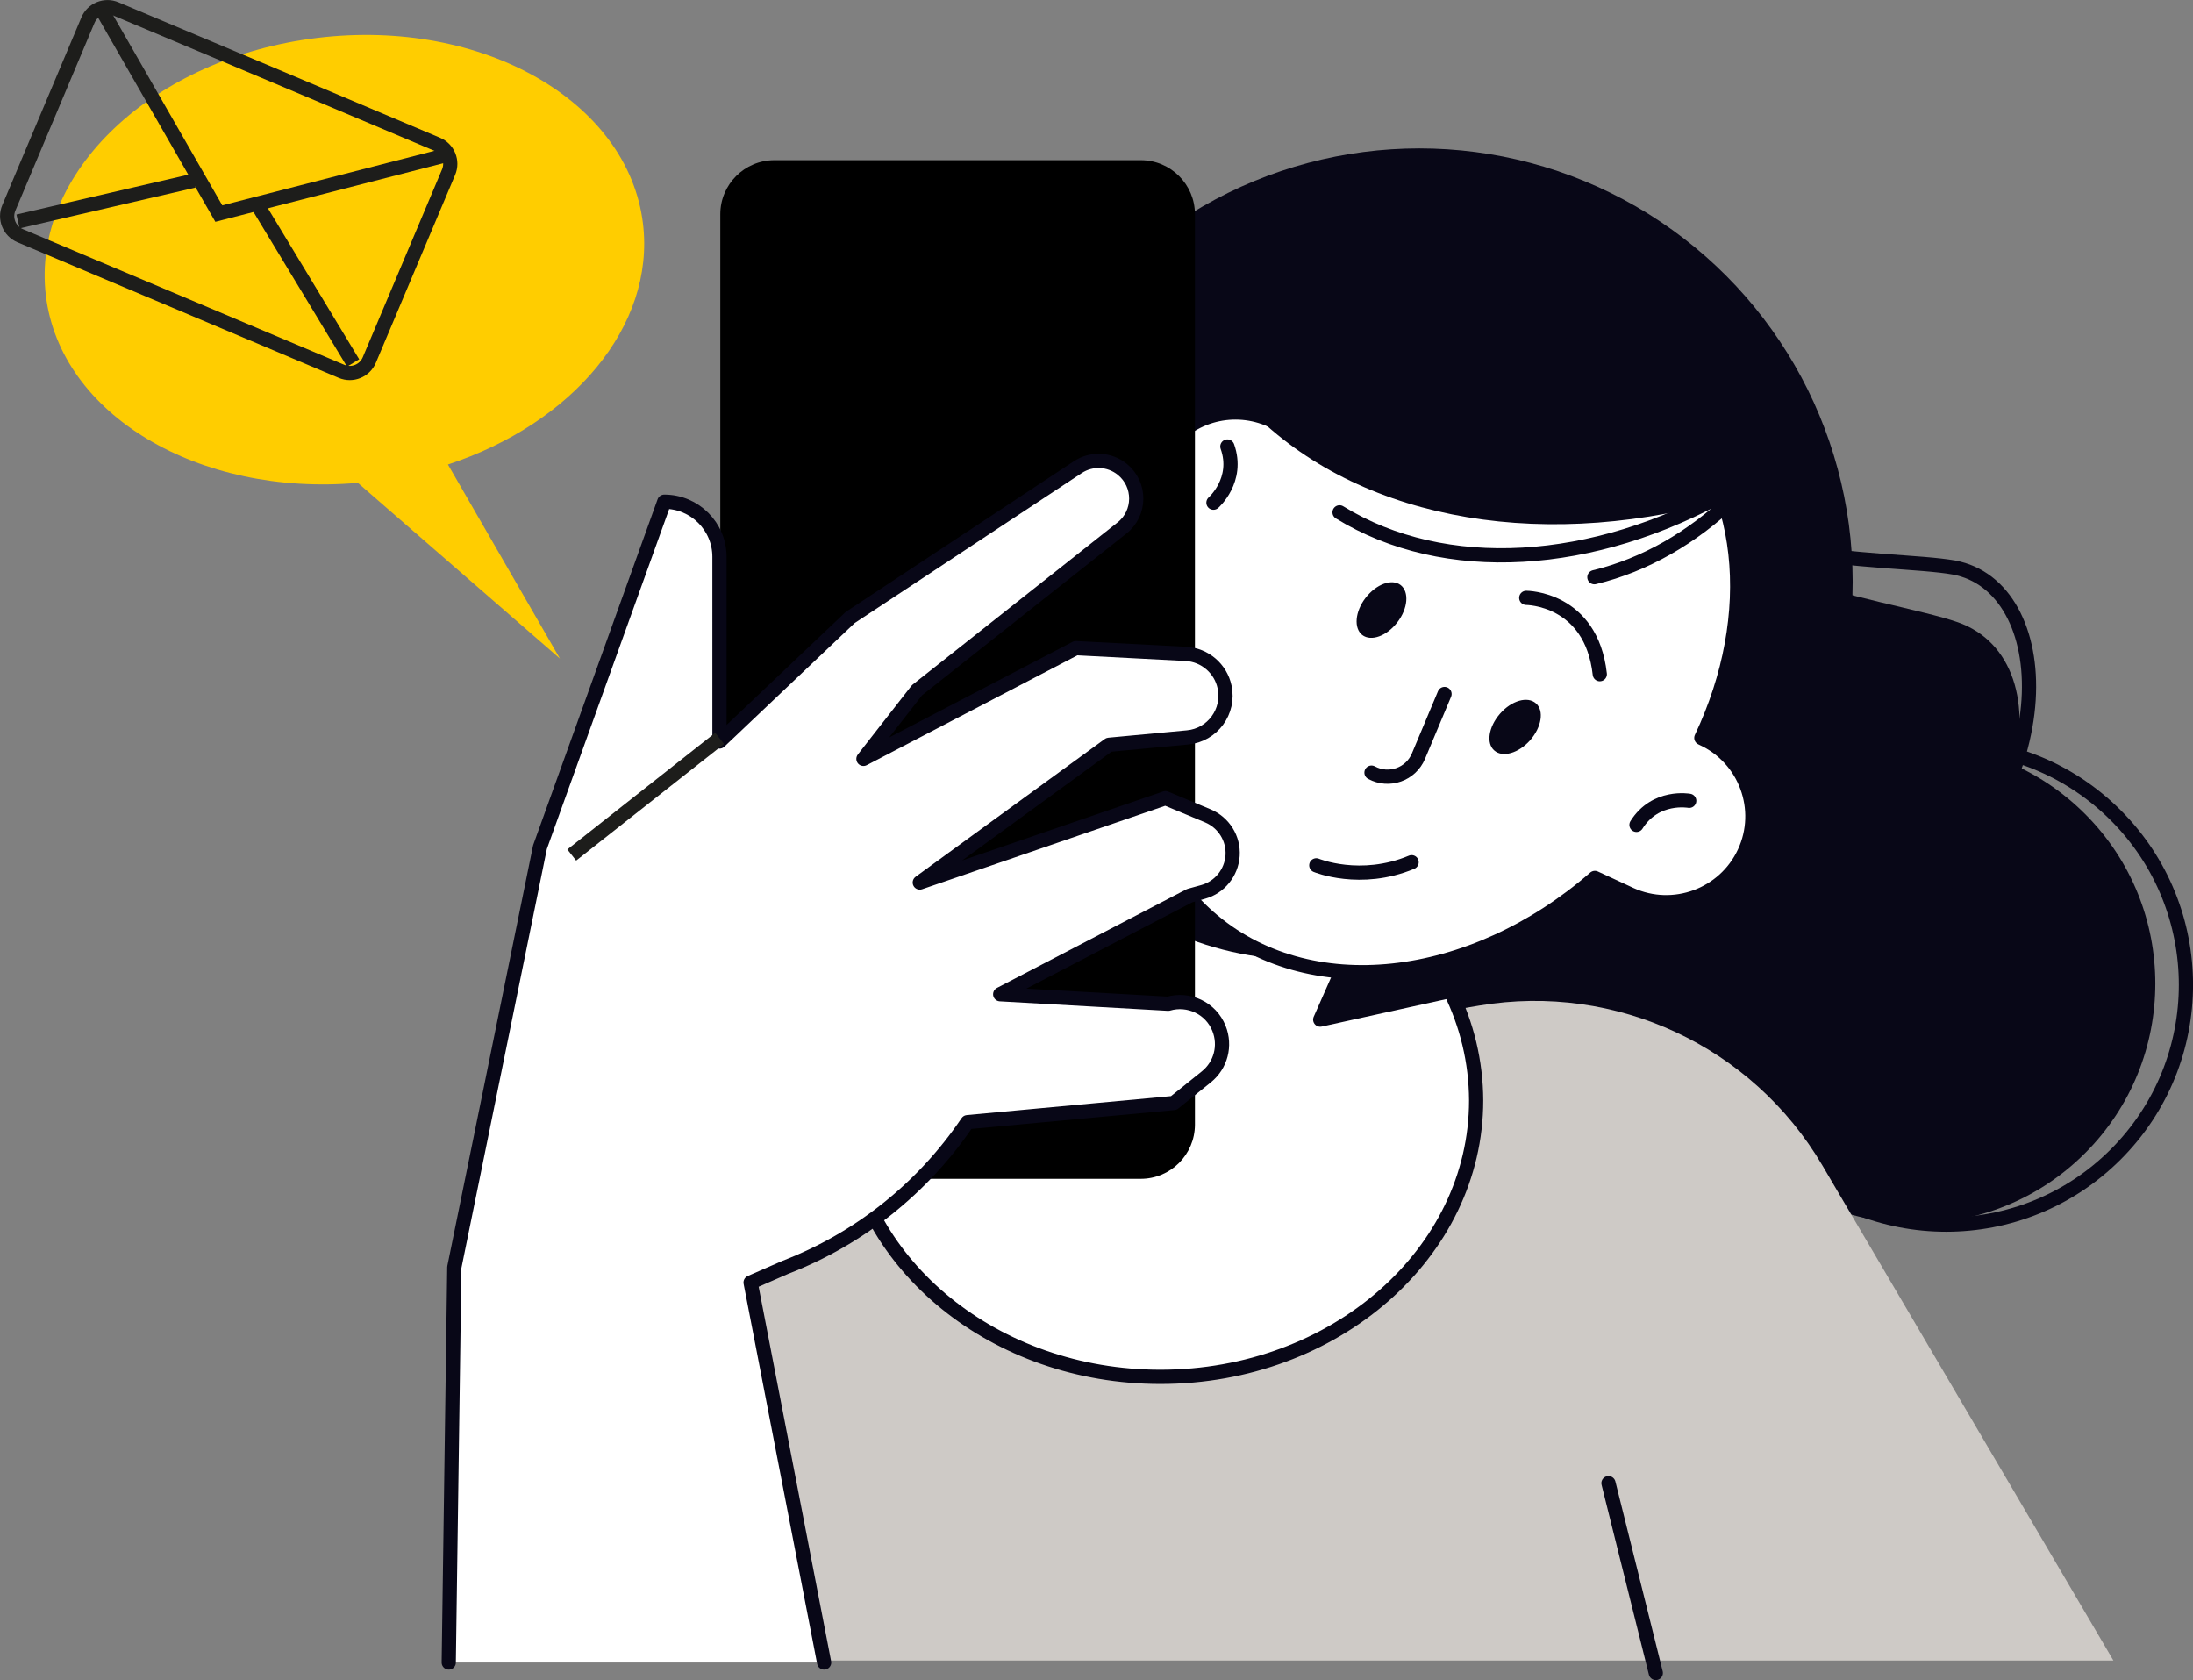
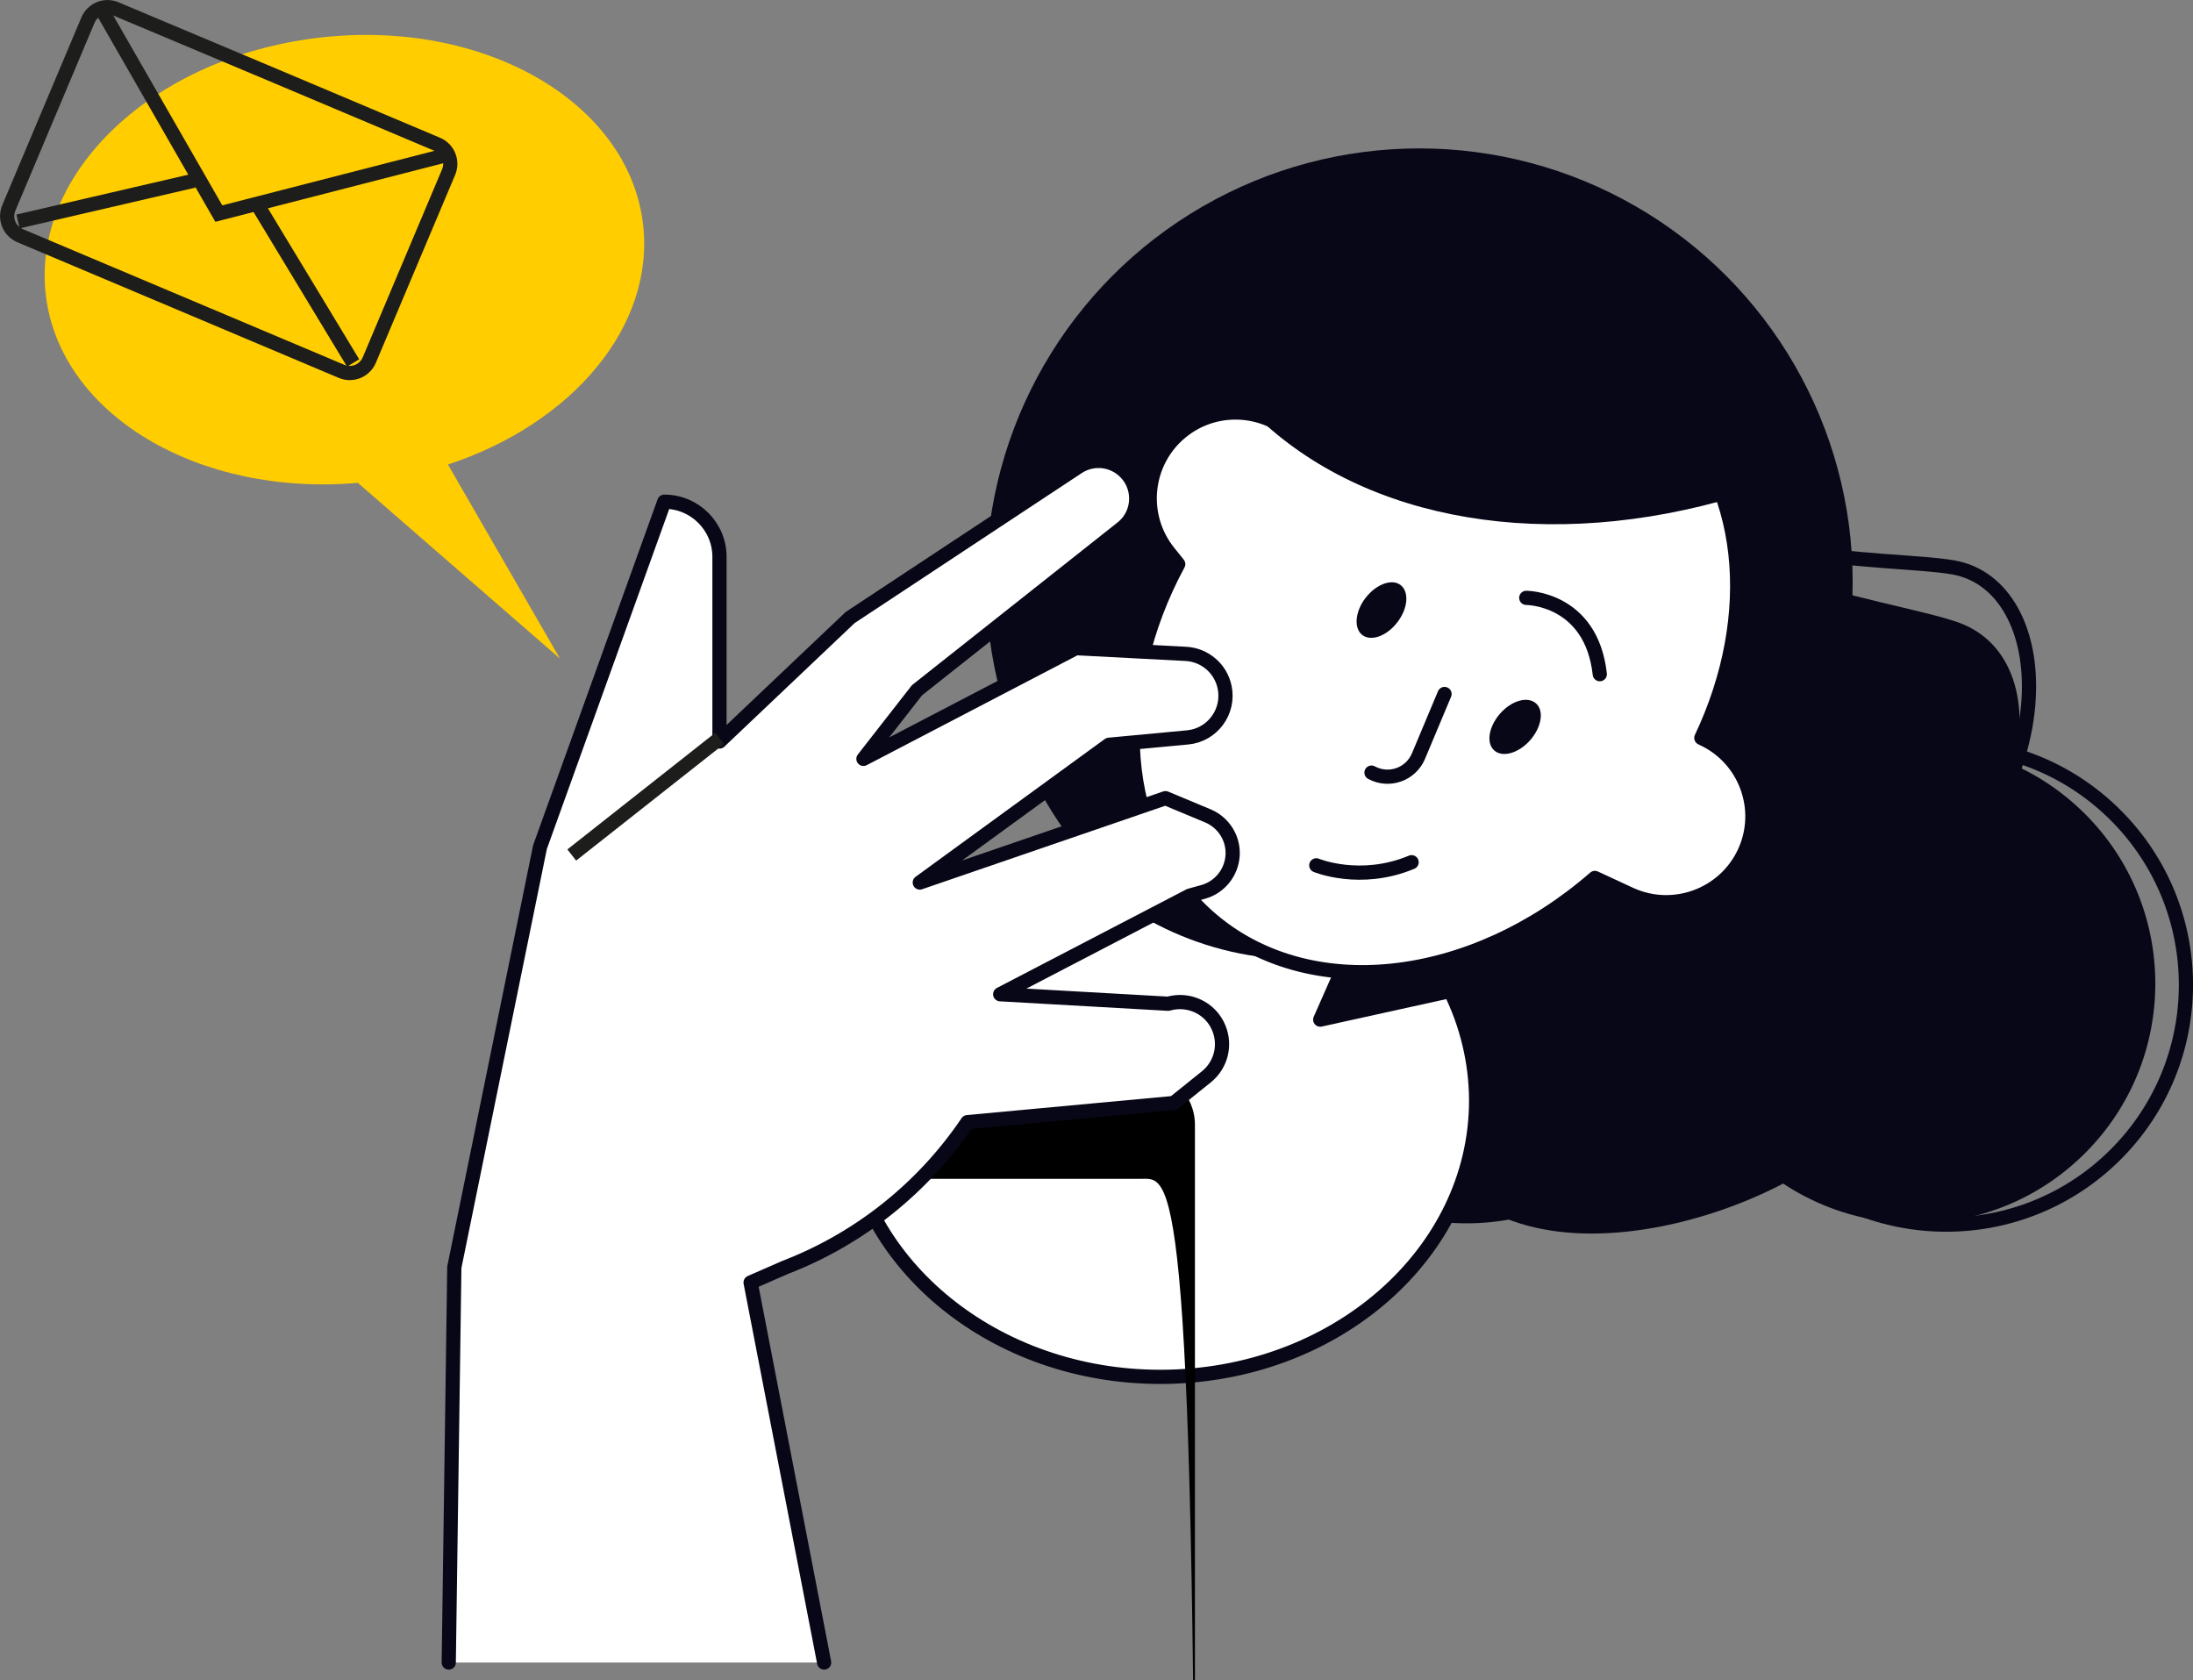
<svg xmlns="http://www.w3.org/2000/svg" xml:space="preserve" style="enable-background:new 0 0 1339 1025.7" viewBox="0 0 1339 1025.7" id="woman-sending-mobile-email">
  <rect x="0" y="0" width="1339" height="1025.7" fill="#808080" stroke="none" />
  <g id="Layer_2">
    <g>
      <circle cx="866.6" cy="355.2" r="264.6" style="fill:#080717" />
      <g>
        <g>
          <path d="M806.3,175.5c36.3-20.9,164.7-38.1,201.5,102c18.3,69.7,145.8,61.8,185.3,69c61.2,11.3,70.4,132.3-30.7,216      c-29,24.1-378.2-208.4-421.5-312.2C733.5,232.7,756.9,203.9,806.3,175.5z" style="fill:none;stroke:#080717;stroke-width:8.677;stroke-linecap:round;stroke-linejoin:round;stroke-miterlimit:10" />
          <path d="M797.3,127.4c45.9-15.2,195.4-9.4,204.4,145.1c4.5,76.8,150.7,92.3,193.7,107.4      c66.7,23.3,48.9,152.5-85,221.8C1072,621.6,730.7,311.4,705.8,194C701.6,174.1,734.8,148.1,797.3,127.4z" style="fill:#080717" />
          <circle cx="1169.6" cy="600.5" r="146.4" style="fill:#080717" transform="rotate(-45.001 1169.582 600.503)" />
          <circle cx="895.5" cy="600.5" r="146.4" style="fill:#080717" transform="rotate(-45.001 895.456 600.5)" />
          <circle cx="1188.3" cy="601.3" r="146.4" style="fill:none;stroke:#080717;stroke-width:8.677;stroke-linecap:round;stroke-linejoin:round;stroke-miterlimit:10" transform="rotate(-45.001 1188.256 601.297)" />
          <circle cx="1119.6" cy="484" r="92.9" style="fill:#080717" transform="rotate(-75.647 1119.677 483.951)" />
          <path d="M1157.7,449.9c0.9,76.1,11.3,215.1-43.5,256.8c-60,45.6-234.1,94.7-258.3-49.6      c-4.2-32.3,8.7-68.3,11.9-97.5c4.9-45.3-15.4-67.7-82.3-108.2c-66.9-40.5-112.3-45.5-130.2-131.1c-14.4-69,47.7-150.5,80-167.2      c105.2-54.4,236.2,63.5,261.7,107.5c25.5,44-6.8,80.3,35.4,112.7C1058.8,393.7,1111.3,417.2,1157.7,449.9z" style="fill:#080717" />
        </g>
      </g>
-       <path d="M1290.4,1013.8l-177.7-302.3c-42.8-72.8-126.1-111.6-209.4-97.6l-169.8,28.6l-215.4,45.1    c-73.2,15.3-125.4,80.2-124.8,155l1.1,129l8.7,42.2" style="fill:#cecac6" />
      <g>
        <path d="M885.5,605l-79.4,17.5l70-158.6l-161.7-71.4L592.8,659.6c-1.6,3.5-2.6,7.1-3.2,10.6l-73.1,16.1     c8.4,86.4,91.1,154.3,192,154.3c106.5,0,192.8-75.6,192.8-168.8C901.2,648.1,895.6,625.5,885.5,605z" style="fill:#fff;stroke:#080717;stroke-width:8.677;stroke-linecap:round;stroke-linejoin:round;stroke-miterlimit:10" />
        <path d="M812.1,585l56.4-127.8l-152.1-67.1l-60.4,136.8C695.3,567.6,752,590.5,812.1,585z" style="fill:#080717" />
        <path d="M1065.1,520.4c12.2-26.2,0.7-57.4-25.5-69.5l-0.8-0.4c35.5-75,28.2-157.3-24.6-203.8     c-58.3-51.5-153.1-42.3-227,16.7c-18.8-15.2-46.4-15.7-65.9,0.2l0,0c-22.4,18.3-25.8,51.2-7.6,73.7l5.7,7.1     c-42.1,78-36.9,166.5,18.6,215.5c60.7,53.5,160.7,41.5,235.8-23.9l21.8,10.1C1021.8,558,1052.9,546.6,1065.1,520.4z" style="fill:#fff;stroke:#080717;stroke-width:8.677;stroke-linecap:round;stroke-linejoin:round;stroke-miterlimit:10" />
        <path d="M1060.1,303.2c-7-25.8-20.3-48.7-40.2-66.2c-60.1-53-160.3-40.6-239.9,24.1c-4.1-3.3-8.7-5.9-13.5-7.7     C834,319.2,946.1,337.3,1060.1,303.2z" style="fill:#080717" />
-         <path d="M817.9 312.8c64.2 39.5 154.9 33.8 237.7-12.9M973.5 352.4c31-7.5 59.6-24.1 84.3-47.6M1031.4 488.9c0 0-20.6-3.8-32.2 14.7M740.9 306.9c0 0 15.8-13.8 8.5-34.3" style="fill:none;stroke:#080717;stroke-width:8.677;stroke-linecap:round;stroke-linejoin:round;stroke-miterlimit:10" />
        <path d="M833.8 365c-6.5 8.4-7.3 18.6-2 22.7 5.4 4.1 15 .6 21.4-7.8 6.5-8.4 7.3-18.6 2-22.7C849.9 353.1 840.3 356.6 833.8 365zM915.9 435.7c-7 8-8.6 18.1-3.5 22.5 5.1 4.5 14.9 1.6 21.9-6.3 7-8 8.6-18.1 3.5-22.5C932.7 424.9 922.9 427.7 915.9 435.7z" style="fill:#080717" />
        <path d="M803.7 528.3c0 0 26.9 11.2 58.2-1.9M882 423.7l-15.9 37.9c-4.7 11.2-18 15.9-28.7 10.1l0 0" style="fill:none;stroke:#080717;stroke-width:8.677;stroke-linecap:round;stroke-linejoin:round;stroke-miterlimit:10" />
      </g>
-       <line x1="982.1" x2="1011" y1="905.5" y2="1021.4" style="fill:#fff;stroke:#080717;stroke-width:8.677;stroke-linecap:round;stroke-linejoin:round;stroke-miterlimit:10" />
-       <path d="M696.5,719.7H472.8c-18.2,0-33-14.8-33-33V130.8c0-18.2,14.8-33,33-33h223.8c18.2,0,33,14.8,33,33v555.9    C729.5,704.9,714.8,719.7,696.5,719.7z" />
+       <path d="M696.5,719.7H472.8c-18.2,0-33-14.8-33-33c0-18.2,14.8-33,33-33h223.8c18.2,0,33,14.8,33,33v555.9    C729.5,704.9,714.8,719.7,696.5,719.7z" />
      <path d="M503.2,1015l-44.9-232l21.3-9.3c45.3-17.5,84-48.5,111.1-88.6l126-11.7l19.9-16c8.8-7.1,11.9-19,7.7-29.5l0,0    c-5-12.6-18.7-18.7-31-15.1l-102.6-5.8l115.7-60.2l8.3-2.3c10-2.8,17.2-11.7,17.9-22.1c0.7-10.5-5.4-20.2-15.1-24.3l-25.9-10.8    l-150,51.5l115.5-84.1l48-4.5c15.2-1.4,25.8-15.8,22.6-30.8c-2.4-11.3-12.1-19.6-23.7-20.2l-67.1-3.5l-129.7,67.6l32.7-41.9    l125.1-99c11.6-9.1,11.7-26.6,0.2-35.9l0,0c-7.8-6.3-18.8-6.8-27.1-1.3l-139,91.8l-79.8,75.7V340c0-18.6-15.1-33.7-33.7-33.7    l-75.9,210.9l-52.3,256.5l-3.4,241.3" style="fill:#fff;stroke:#080717;stroke-width:8.677;stroke-linecap:round;stroke-linejoin:round;stroke-miterlimit:10" />
      <line x1="349.1" x2="439.4" y1="522" y2="450.8" style="fill:none;stroke:#1d1d1b;stroke-width:8.677" />
      <path d="M28,180.4C19,105.6,93.3,35.2,194,23.1c100.7-12.1,189.6,38.7,198.6,113.5c7.5,62.6-43.3,122.1-119.1,147    l68.4,118.5L218.5,294.8C121.2,303.3,36.8,253.2,28,180.4z" style="fill:#ffcd00" />
      <path d="M931.9,365c0,0,39.7,0,44.9,46.6" style="fill:none;stroke:#080717;stroke-width:8.677;stroke-linecap:round;stroke-linejoin:round;stroke-miterlimit:10" />
      <g>
        <path d="M225.5,219.8l48.4-114.7c2.8-6.6-0.3-14.2-6.9-17l-98.1-41.4L70.7,5.4c-6.6-2.8-14.2,0.3-17,6.9L5.4,126.9     c-2.8,6.6,0.3,14.2,6.9,17l98.1,41.4l98.1,41.4C215.1,229.5,222.7,226.4,225.5,219.8z" style="fill:none;stroke:#1d1d1b;stroke-width:8.677" />
        <polyline points="271.3 95 133.6 130.4 62.8 7.1" style="fill:none;stroke:#1d1d1b;stroke-width:8.677" />
        <line x1="158.4" x2="215.6" y1="127" y2="221.6" style="fill:none;stroke:#1d1d1b;stroke-width:8.677" />
        <line x1="11" x2="118.4" y1="135.2" y2="110.3" style="fill:none;stroke:#1d1d1b;stroke-width:8.677" />
      </g>
    </g>
  </g>
</svg>